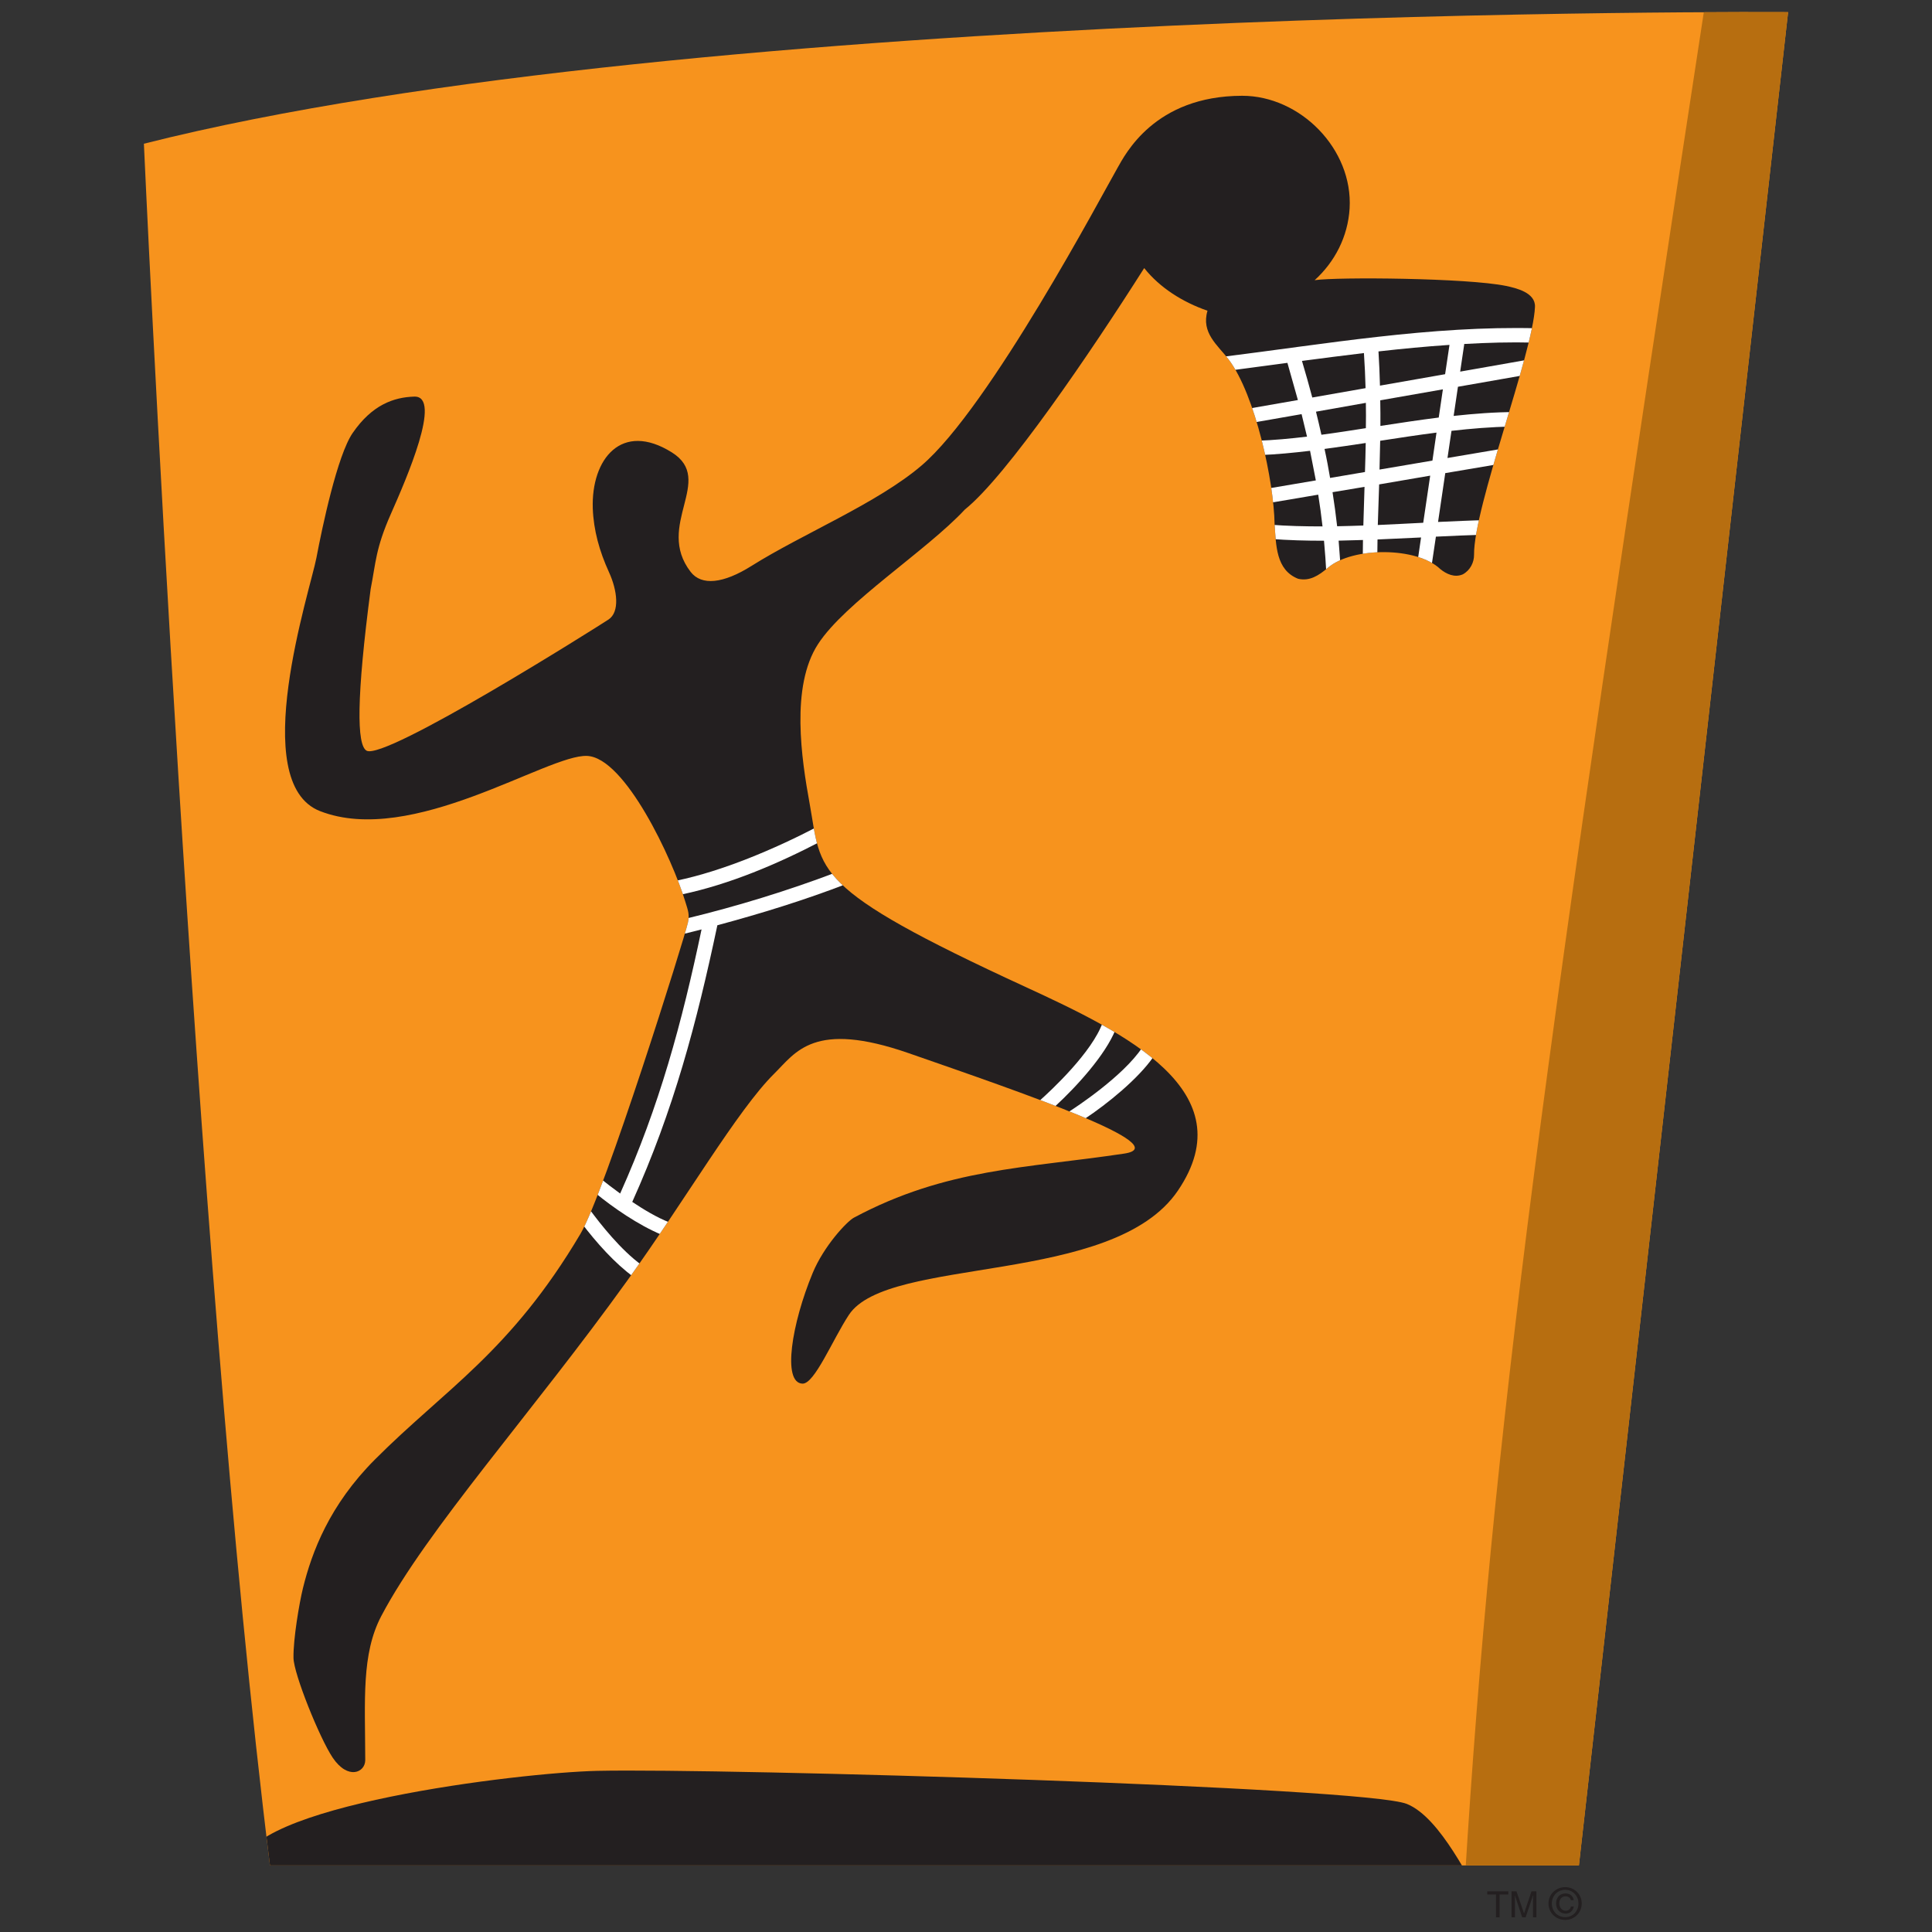
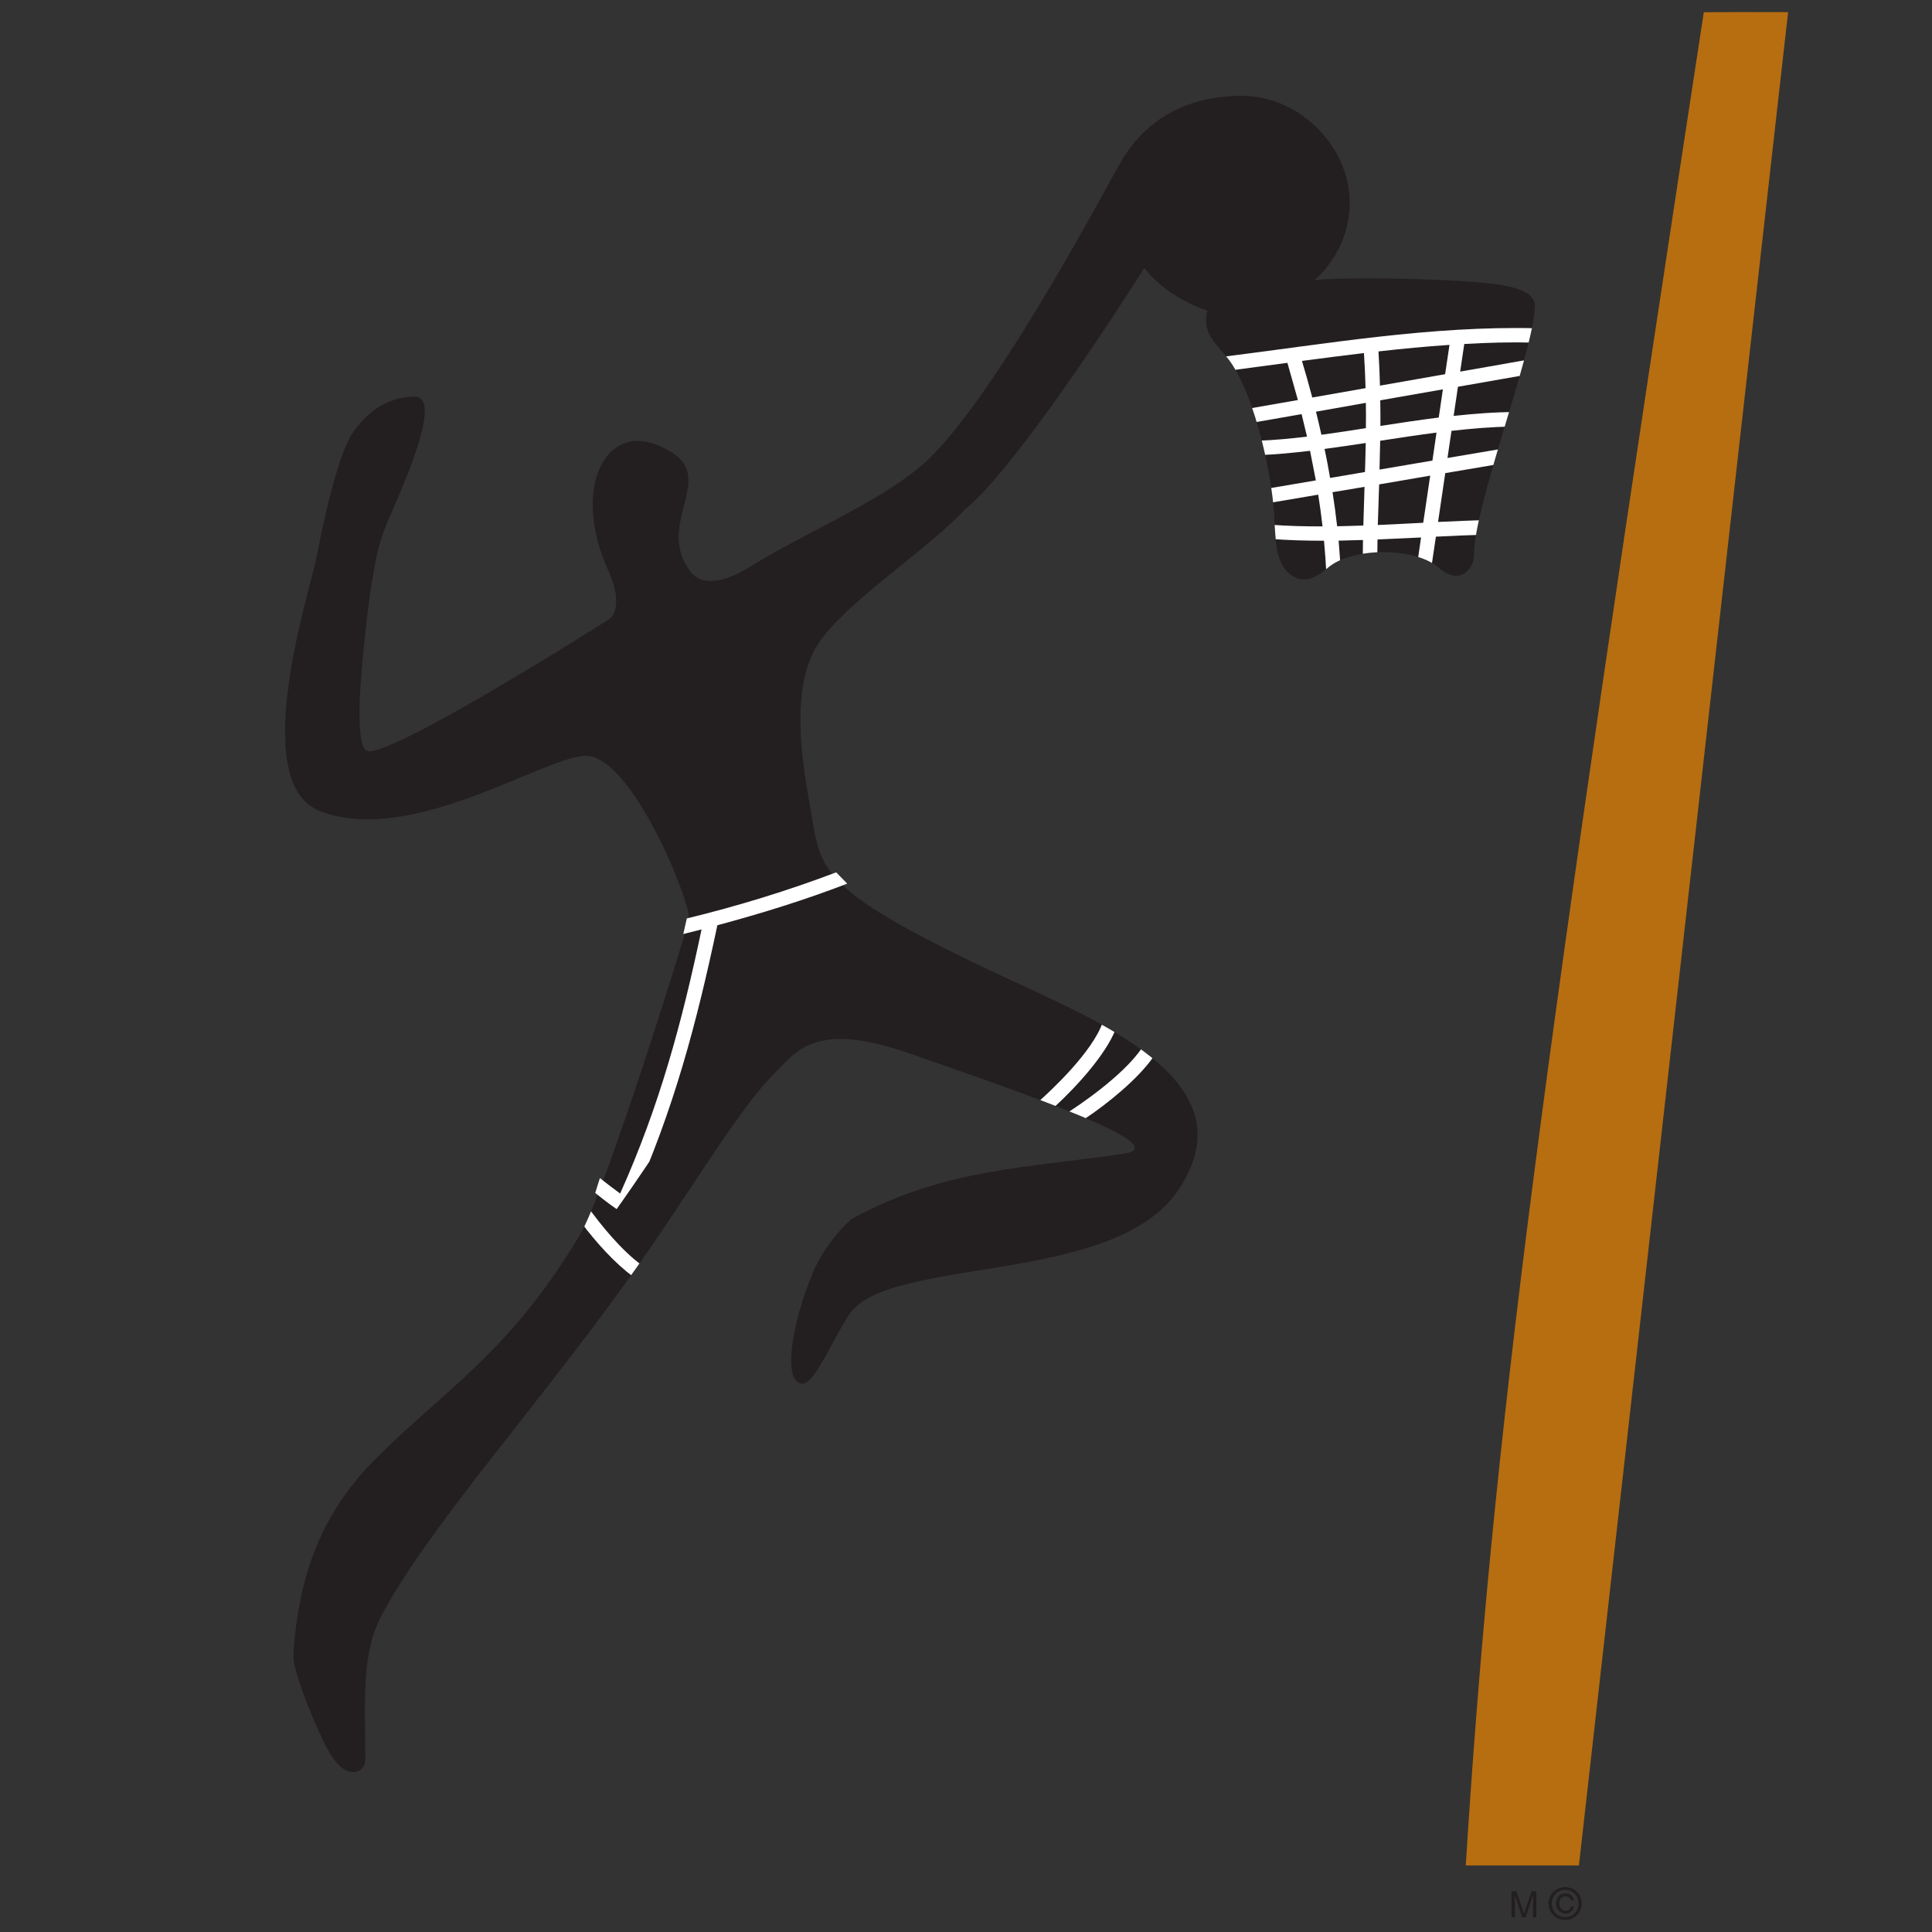
<svg xmlns="http://www.w3.org/2000/svg" xmlns:xlink="http://www.w3.org/1999/xlink" version="1.1" id="Layer_1" x="0px" y="0px" width="1200px" height="1200px" viewBox="0 0 1200 1200" enable-background="new 0 0 1200 1200" xml:space="preserve">
  <rect x="0" y="0" width="1200" height="1200" fill="#333333" stroke="none" />
  <g>
-     <path fill="#F7931D" d="M89.378,89.268C431.741,2.616,1110.622,7.546,1110.622,7.546L980.689,1158.671h-813   C120.352,778.884,89.378,89.268,89.378,89.268z" />
    <g>
      <defs>
        <path id="SVGID_1_" d="M89.378,89.268C431.741,2.616,1110.622,7.546,1110.622,7.546L980.689,1158.671h-813     C120.352,778.884,89.378,89.268,89.378,89.268z" />
      </defs>
      <clipPath id="SVGID_2_">
        <use xlink:href="#SVGID_1_" overflow="visible" />
      </clipPath>
      <path clip-path="url(#SVGID_2_)" fill-rule="evenodd" clip-rule="evenodd" fill="#B76E10" d="M1059.598-1.119    c-102.368,667.999-132.65,892.188-149.61,1166.567l78.952,3.043L1116.748,0.957L1059.598-1.119z" />
-       <path clip-path="url(#SVGID_2_)" fill="#231F20" d="M921.649,1181.95c-272.307,29.822-493.316,11.473-770.83,4.93l-0.369-27.193    c-0.413-37.932,172.562-58.719,220.639-59.781c78.171-1.705,476.535,9.912,502.758,20.557    C895.051,1129.036,913.489,1169.964,921.649,1181.95z" />
      <path clip-path="url(#SVGID_2_)" fill="#231F20" d="M935.337,177.578c-24.014-4.933-104.675-5.622-118.78-3.549    c12.491-11.34,20.652-27.011,21.71-44.57c2.164-36.873-30.648-70.014-66.784-69.965c-54.525,0.091-72.688,36.595-77.435,44.891    c-8.807,15.302-79.324,148.736-121.68,184.78c-27.564,23.505-73.796,42.355-105.551,62.314    c-17.651,11.106-31.11,12.443-37.84,3.734c-22.398-29.036,15.533-57.107-11.662-74.208c-31.202-19.542-50.146,4.056-49.13,34.751    c0.503,13.599,4.1,26.549,10.047,39.592c5.254,11.479,6.819,24.754-0.28,29.457c-7.372,4.837-138.962,87.894-150.3,81.443    c-6.13-3.555-6.271-32.864,2.579-100.434c3.228-16.318,2.997-25.027,12.586-46.692c9.588-21.705,32.034-73.193,14.56-72.778    c-12.949,0.372-26.313,5.209-38.254,22.493c-9.632,13.874-19.079,59.087-22.582,77.618c-3.825,20.051-43.281,139.655,2.26,157.355    c57.149,22.26,141.312-35.399,165.833-34.292c23.554,0.968,52.96,63.834,61.071,90.661c1.751,5.668,2.628,7.837,1.615,12.77    c-2.168,9.816-51.762,168.186-66.832,193.489c-43.467,73.332-84.116,96.467-127.582,140.068    c-28.3,28.348-39.178,57.477-44.711,79.83c-2.349,9.588-6.08,31.711-5.896,43.373c0.09,9.91,16.268,49.963,24.334,61.992    c9.497,14.105,20.236,9.266,20.236,1.52c-0.095-37.562-2.444-65.816,9.956-89.461c28.253-53.697,94.162-126.658,152.975-208.611    c35.859-49.775,68.262-105.684,91.03-128.219c13.457-13.279,24.477-33.373,83.746-12.725    c71.486,24.842,166.207,57.428,133.711,62.316c-61.162,9.172-110.527,9.125-167.863,39.775    c-4.471,2.395-18.757,17.742-25.627,34.338c-13,31.295-19.128,68.441-6.314,68.77c7.467,0.184,18.621-27.242,28.761-42.684    c24.29-36.963,164.179-17.746,204.415-77.248c41.805-61.762-32.77-97.943-94.812-126.518    c-134.628-61.994-126.242-71.258-133.939-113.663c-5.069-27.839-11.938-72.871,5.164-99.189    c16.684-25.81,67.429-58.029,91.259-83.652c25.947-20.79,78.169-97.623,111.355-149.938c9.678,12.168,23.785,21.109,39.317,26.502    c-4.061,13.737,6.267,21.295,13.135,30.239c16.779,22.261,28.113,76.142,28.531,102.135c0.97,13.092,0.689,28.577,14.612,34.108    c7.098,1.61,12.624-1.846,18.621-6.959c15.297-12.955,55.31-12.955,69.735,0.971c3.73,2.991,8.803,5.482,13.966,3.221    c4.654-2.534,7.003-7.511,6.959-12.118c-0.278-29.638,36.549-125.002,37.84-153.945    C953.818,181.772,941.881,178.958,935.337,177.578z" />
      <g clip-path="url(#SVGID_2_)">
        <defs>
          <path id="SVGID_3_" d="M935.337,177.578c-24.014-4.933-104.675-5.622-118.78-3.549c12.491-11.34,20.652-27.011,21.71-44.57      c2.164-36.873-30.648-70.014-66.784-69.965c-54.525,0.091-72.688,36.595-77.435,44.891      c-8.807,15.302-79.324,148.736-121.68,184.78c-27.564,23.505-73.796,42.355-105.551,62.314      c-17.651,11.106-31.11,12.443-37.84,3.734c-22.398-29.036,15.533-57.107-11.662-74.208      c-31.202-19.542-50.146,4.056-49.13,34.751c0.503,13.599,4.1,26.549,10.047,39.592c5.254,11.479,6.819,24.754-0.28,29.457      c-7.372,4.837-138.962,87.894-150.3,81.443c-6.13-3.555-6.271-32.864,2.579-100.434c3.228-16.318,2.997-25.027,12.586-46.692      c9.588-21.705,32.034-73.193,14.56-72.778c-12.949,0.372-26.313,5.209-38.254,22.493c-9.632,13.874-19.079,59.087-22.582,77.618      c-3.825,20.051-43.281,139.655,2.26,157.355c57.149,22.26,141.312-35.399,165.833-34.292      c23.554,0.968,52.96,63.834,61.071,90.661c1.751,5.668,2.628,7.837,1.615,12.77c-2.168,9.816-51.762,168.186-66.832,193.489      c-43.467,73.332-84.116,96.467-127.582,140.068c-28.3,28.348-39.178,57.477-44.711,79.83c-2.349,9.588-6.08,31.711-5.896,43.373      c0.09,9.91,16.268,49.963,24.334,61.992c9.497,14.105,20.236,9.266,20.236,1.52c-0.095-37.562-2.444-65.816,9.956-89.461      c28.253-53.697,94.162-126.658,152.975-208.611c35.859-49.775,68.262-105.684,91.03-128.219      c13.457-13.279,24.477-33.373,83.746-12.725c71.486,24.842,166.207,57.428,133.711,62.316      c-61.162,9.172-110.527,9.125-167.863,39.775c-4.471,2.395-18.757,17.742-25.627,34.338c-13,31.295-19.128,68.441-6.314,68.77      c7.467,0.184,18.621-27.242,28.761-42.684c24.29-36.963,164.179-17.746,204.415-77.248      c41.805-61.762-32.77-97.943-94.812-126.518c-134.628-61.994-126.242-71.258-133.939-113.663      c-5.069-27.839-11.938-72.871,5.164-99.189c16.684-25.81,67.429-58.029,91.259-83.652      c25.947-20.79,78.169-97.623,111.355-149.938c9.678,12.168,23.785,21.109,39.317,26.502      c-4.061,13.737,6.267,21.295,13.135,30.239c16.779,22.261,28.113,76.142,28.531,102.135c0.97,13.092,0.689,28.577,14.612,34.108      c7.098,1.61,12.624-1.846,18.621-6.959c15.297-12.955,55.31-12.955,69.735,0.971c3.73,2.991,8.803,5.482,13.966,3.221      c4.654-2.534,7.003-7.511,6.959-12.118c-0.278-29.638,36.549-125.002,37.84-153.945      C953.818,181.772,941.881,178.958,935.337,177.578z" />
        </defs>
        <clipPath id="SVGID_4_">
          <use xlink:href="#SVGID_3_" overflow="visible" />
        </clipPath>
-         <path clip-path="url(#SVGID_4_)" fill="#FFFFFF" d="M420.357,546.954c28.438-5.903,60.796-19.636,87.065-33.326l2.538,8.897     c-27.057,14.101-56.602,26.685-86.375,33.001L420.357,546.954z" />
      </g>
      <g clip-path="url(#SVGID_2_)">
        <defs>
          <path id="SVGID_5_" d="M935.337,177.578c-24.014-4.933-104.675-5.622-118.78-3.549c12.491-11.34,20.652-27.011,21.71-44.57      c2.164-36.873-30.648-70.014-66.784-69.965c-54.525,0.091-72.688,36.595-77.435,44.891      c-8.807,15.302-79.324,148.736-121.68,184.78c-27.564,23.505-73.796,42.355-105.551,62.314      c-17.651,11.106-31.11,12.443-37.84,3.734c-22.398-29.036,15.533-57.107-11.662-74.208      c-31.202-19.542-50.146,4.056-49.13,34.751c0.503,13.599,4.1,26.549,10.047,39.592c5.254,11.479,6.819,24.754-0.28,29.457      c-7.372,4.837-138.962,87.894-150.3,81.443c-6.13-3.555-6.271-32.864,2.579-100.434c3.228-16.318,2.997-25.027,12.586-46.692      c9.588-21.705,32.034-73.193,14.56-72.778c-12.949,0.372-26.313,5.209-38.254,22.493c-9.632,13.874-19.079,59.087-22.582,77.618      c-3.825,20.051-43.281,139.655,2.26,157.355c57.149,22.26,141.312-35.399,165.833-34.292      c23.554,0.968,52.96,63.834,61.071,90.661c1.751,5.668,2.628,7.837,1.615,12.77c-2.168,9.816-51.762,168.186-66.832,193.489      c-43.467,73.332-84.116,96.467-127.582,140.068c-28.3,28.348-39.178,57.477-44.711,79.83c-2.349,9.588-6.08,31.711-5.896,43.373      c0.09,9.91,16.268,49.963,24.334,61.992c9.497,14.105,20.236,9.266,20.236,1.52c-0.095-37.562-2.444-65.816,9.956-89.461      c28.253-53.697,94.162-126.658,152.975-208.611c35.859-49.775,68.262-105.684,91.03-128.219      c13.457-13.279,24.477-33.373,83.746-12.725c71.486,24.842,166.207,57.428,133.711,62.316      c-61.162,9.172-110.527,9.125-167.863,39.775c-4.471,2.395-18.757,17.742-25.627,34.338c-13,31.295-19.128,68.441-6.314,68.77      c7.467,0.184,18.621-27.242,28.761-42.684c24.29-36.963,164.179-17.746,204.415-77.248      c41.805-61.762-32.77-97.943-94.812-126.518c-134.628-61.994-126.242-71.258-133.939-113.663      c-5.069-27.839-11.938-72.871,5.164-99.189c16.684-25.81,67.429-58.029,91.259-83.652      c25.947-20.79,78.169-97.623,111.355-149.938c9.678,12.168,23.785,21.109,39.317,26.502      c-4.061,13.737,6.267,21.295,13.135,30.239c16.779,22.261,28.113,76.142,28.531,102.135c0.97,13.092,0.689,28.577,14.612,34.108      c7.098,1.61,12.624-1.846,18.621-6.959c15.297-12.955,55.31-12.955,69.735,0.971c3.73,2.991,8.803,5.482,13.966,3.221      c4.654-2.534,7.003-7.511,6.959-12.118c-0.278-29.638,36.549-125.002,37.84-153.945      C953.818,181.772,941.881,178.958,935.337,177.578z" />
        </defs>
        <clipPath id="SVGID_6_">
          <use xlink:href="#SVGID_5_" overflow="visible" />
        </clipPath>
        <path clip-path="url(#SVGID_6_)" fill="#FFFFFF" d="M366.017,750.905c6.822,9.311,19.589,25.486,32.448,34.797l-4.885,7.465     c-11.477-8.248-23.369-21.568-32.357-33.504L366.017,750.905z" />
      </g>
      <g clip-path="url(#SVGID_2_)">
        <defs>
          <path id="SVGID_7_" d="M935.337,177.578c-24.014-4.933-104.675-5.622-118.78-3.549c12.491-11.34,20.652-27.011,21.71-44.57      c2.164-36.873-30.648-70.014-66.784-69.965c-54.525,0.091-72.688,36.595-77.435,44.891      c-8.807,15.302-79.324,148.736-121.68,184.78c-27.564,23.505-73.796,42.355-105.551,62.314      c-17.651,11.106-31.11,12.443-37.84,3.734c-22.398-29.036,15.533-57.107-11.662-74.208      c-31.202-19.542-50.146,4.056-49.13,34.751c0.503,13.599,4.1,26.549,10.047,39.592c5.254,11.479,6.819,24.754-0.28,29.457      c-7.372,4.837-138.962,87.894-150.3,81.443c-6.13-3.555-6.271-32.864,2.579-100.434c3.228-16.318,2.997-25.027,12.586-46.692      c9.588-21.705,32.034-73.193,14.56-72.778c-12.949,0.372-26.313,5.209-38.254,22.493c-9.632,13.874-19.079,59.087-22.582,77.618      c-3.825,20.051-43.281,139.655,2.26,157.355c57.149,22.26,141.312-35.399,165.833-34.292      c23.554,0.968,52.96,63.834,61.071,90.661c1.751,5.668,2.628,7.837,1.615,12.77c-2.168,9.816-51.762,168.186-66.832,193.489      c-43.467,73.332-84.116,96.467-127.582,140.068c-28.3,28.348-39.178,57.477-44.711,79.83c-2.349,9.588-6.08,31.711-5.896,43.373      c0.09,9.91,16.268,49.963,24.334,61.992c9.497,14.105,20.236,9.266,20.236,1.52c-0.095-37.562-2.444-65.816,9.956-89.461      c28.253-53.697,94.162-126.658,152.975-208.611c35.859-49.775,68.262-105.684,91.03-128.219      c13.457-13.279,24.477-33.373,83.746-12.725c71.486,24.842,166.207,57.428,133.711,62.316      c-61.162,9.172-110.527,9.125-167.863,39.775c-4.471,2.395-18.757,17.742-25.627,34.338c-13,31.295-19.128,68.441-6.314,68.77      c7.467,0.184,18.621-27.242,28.761-42.684c24.29-36.963,164.179-17.746,204.415-77.248      c41.805-61.762-32.77-97.943-94.812-126.518c-134.628-61.994-126.242-71.258-133.939-113.663      c-5.069-27.839-11.938-72.871,5.164-99.189c16.684-25.81,67.429-58.029,91.259-83.652      c25.947-20.79,78.169-97.623,111.355-149.938c9.678,12.168,23.785,21.109,39.317,26.502      c-4.061,13.737,6.267,21.295,13.135,30.239c16.779,22.261,28.113,76.142,28.531,102.135c0.97,13.092,0.689,28.577,14.612,34.108      c7.098,1.61,12.624-1.846,18.621-6.959c15.297-12.955,55.31-12.955,69.735,0.971c3.73,2.991,8.803,5.482,13.966,3.221      c4.654-2.534,7.003-7.511,6.959-12.118c-0.278-29.638,36.549-125.002,37.84-153.945      C953.818,181.772,941.881,178.958,935.337,177.578z" />
        </defs>
        <clipPath id="SVGID_8_">
          <use xlink:href="#SVGID_7_" overflow="visible" />
        </clipPath>
        <path clip-path="url(#SVGID_8_)" fill="#FFFFFF" d="M645.561,683.796c7.142-6.361,32.769-30.098,39.407-48.857l7.927,4.52     c-6.267,15.715-24.013,35.256-37.7,47.844L645.561,683.796z" />
      </g>
      <g clip-path="url(#SVGID_2_)">
        <defs>
          <path id="SVGID_9_" d="M935.337,177.578c-24.014-4.933-104.675-5.622-118.78-3.549c12.491-11.34,20.652-27.011,21.71-44.57      c2.164-36.873-30.648-70.014-66.784-69.965c-54.525,0.091-72.688,36.595-77.435,44.891      c-8.807,15.302-79.324,148.736-121.68,184.78c-27.564,23.505-73.796,42.355-105.551,62.314      c-17.651,11.106-31.11,12.443-37.84,3.734c-22.398-29.036,15.533-57.107-11.662-74.208      c-31.202-19.542-50.146,4.056-49.13,34.751c0.503,13.599,4.1,26.549,10.047,39.592c5.254,11.479,6.819,24.754-0.28,29.457      c-7.372,4.837-138.962,87.894-150.3,81.443c-6.13-3.555-6.271-32.864,2.579-100.434c3.228-16.318,2.997-25.027,12.586-46.692      c9.588-21.705,32.034-73.193,14.56-72.778c-12.949,0.372-26.313,5.209-38.254,22.493c-9.632,13.874-19.079,59.087-22.582,77.618      c-3.825,20.051-43.281,139.655,2.26,157.355c57.149,22.26,141.312-35.399,165.833-34.292      c23.554,0.968,52.96,63.834,61.071,90.661c1.751,5.668,2.628,7.837,1.615,12.77c-2.168,9.816-51.762,168.186-66.832,193.489      c-43.467,73.332-84.116,96.467-127.582,140.068c-28.3,28.348-39.178,57.477-44.711,79.83c-2.349,9.588-6.08,31.711-5.896,43.373      c0.09,9.91,16.268,49.963,24.334,61.992c9.497,14.105,20.236,9.266,20.236,1.52c-0.095-37.562-2.444-65.816,9.956-89.461      c28.253-53.697,94.162-126.658,152.975-208.611c35.859-49.775,68.262-105.684,91.03-128.219      c13.457-13.279,24.477-33.373,83.746-12.725c71.486,24.842,166.207,57.428,133.711,62.316      c-61.162,9.172-110.527,9.125-167.863,39.775c-4.471,2.395-18.757,17.742-25.627,34.338c-13,31.295-19.128,68.441-6.314,68.77      c7.467,0.184,18.621-27.242,28.761-42.684c24.29-36.963,164.179-17.746,204.415-77.248      c41.805-61.762-32.77-97.943-94.812-126.518c-134.628-61.994-126.242-71.258-133.939-113.663      c-5.069-27.839-11.938-72.871,5.164-99.189c16.684-25.81,67.429-58.029,91.259-83.652      c25.947-20.79,78.169-97.623,111.355-149.938c9.678,12.168,23.785,21.109,39.317,26.502      c-4.061,13.737,6.267,21.295,13.135,30.239c16.779,22.261,28.113,76.142,28.531,102.135c0.97,13.092,0.689,28.577,14.612,34.108      c7.098,1.61,12.624-1.846,18.621-6.959c15.297-12.955,55.31-12.955,69.735,0.971c3.73,2.991,8.803,5.482,13.966,3.221      c4.654-2.534,7.003-7.511,6.959-12.118c-0.278-29.638,36.549-125.002,37.84-153.945      C953.818,181.772,941.881,178.958,935.337,177.578z" />
        </defs>
        <clipPath id="SVGID_10_">
          <use xlink:href="#SVGID_9_" overflow="visible" />
        </clipPath>
        <path clip-path="url(#SVGID_10_)" fill="#FFFFFF" d="M663.304,690.894c5.162-3.223,34.246-22.445,46.046-40.096l7.055,5.619     c-9.404,13.6-28.488,29.131-42.819,38.625L663.304,690.894z" />
      </g>
      <g clip-path="url(#SVGID_2_)">
        <defs>
          <path id="SVGID_11_" d="M935.337,177.578c-24.014-4.933-104.675-5.622-118.78-3.549c12.491-11.34,20.652-27.011,21.71-44.57      c2.164-36.873-30.648-70.014-66.784-69.965c-54.525,0.091-72.688,36.595-77.435,44.891      c-8.807,15.302-79.324,148.736-121.68,184.78c-27.564,23.505-73.796,42.355-105.551,62.314      c-17.651,11.106-31.11,12.443-37.84,3.734c-22.398-29.036,15.533-57.107-11.662-74.208      c-31.202-19.542-50.146,4.056-49.13,34.751c0.503,13.599,4.1,26.549,10.047,39.592c5.254,11.479,6.819,24.754-0.28,29.457      c-7.372,4.837-138.962,87.894-150.3,81.443c-6.13-3.555-6.271-32.864,2.579-100.434c3.228-16.318,2.997-25.027,12.586-46.692      c9.588-21.705,32.034-73.193,14.56-72.778c-12.949,0.372-26.313,5.209-38.254,22.493c-9.632,13.874-19.079,59.087-22.582,77.618      c-3.825,20.051-43.281,139.655,2.26,157.355c57.149,22.26,141.312-35.399,165.833-34.292      c23.554,0.968,52.96,63.834,61.071,90.661c1.751,5.668,2.628,7.837,1.615,12.77c-2.168,9.816-51.762,168.186-66.832,193.489      c-43.467,73.332-84.116,96.467-127.582,140.068c-28.3,28.348-39.178,57.477-44.711,79.83c-2.349,9.588-6.08,31.711-5.896,43.373      c0.09,9.91,16.268,49.963,24.334,61.992c9.497,14.105,20.236,9.266,20.236,1.52c-0.095-37.562-2.444-65.816,9.956-89.461      c28.253-53.697,94.162-126.658,152.975-208.611c35.859-49.775,68.262-105.684,91.03-128.219      c13.457-13.279,24.477-33.373,83.746-12.725c71.486,24.842,166.207,57.428,133.711,62.316      c-61.162,9.172-110.527,9.125-167.863,39.775c-4.471,2.395-18.757,17.742-25.627,34.338c-13,31.295-19.128,68.441-6.314,68.77      c7.467,0.184,18.621-27.242,28.761-42.684c24.29-36.963,164.179-17.746,204.415-77.248      c41.805-61.762-32.77-97.943-94.812-126.518c-134.628-61.994-126.242-71.258-133.939-113.663      c-5.069-27.839-11.938-72.871,5.164-99.189c16.684-25.81,67.429-58.029,91.259-83.652      c25.947-20.79,78.169-97.623,111.355-149.938c9.678,12.168,23.785,21.109,39.317,26.502      c-4.061,13.737,6.267,21.295,13.135,30.239c16.779,22.261,28.113,76.142,28.531,102.135c0.97,13.092,0.689,28.577,14.612,34.108      c7.098,1.61,12.624-1.846,18.621-6.959c15.297-12.955,55.31-12.955,69.735,0.971c3.73,2.991,8.803,5.482,13.966,3.221      c4.654-2.534,7.003-7.511,6.959-12.118c-0.278-29.638,36.549-125.002,37.84-153.945      C953.818,181.772,941.881,178.958,935.337,177.578z" />
        </defs>
        <clipPath id="SVGID_12_">
          <use xlink:href="#SVGID_11_" overflow="visible" />
        </clipPath>
        <path clip-path="url(#SVGID_12_)" fill="#FFFFFF" d="M856.199,218.274c0.459,7.237,0.732,14.289,0.922,21.248l40.465-7.098     l2.72-18.206C885.695,215.186,870.854,216.617,856.199,218.274z M857.301,248.65c0.096,5.346,0.14,10.645,0.096,15.9     c11.981-1.843,24.151-3.687,36.229-5.206l2.579-17.517L857.301,248.65z M857.255,273.77c-0.134,5.991-0.228,11.938-0.412,17.886     l32.861-5.578l2.534-17.38C880.671,270.174,868.963,271.971,857.255,273.77z M856.611,300.874     c-0.278,8.34-0.598,16.731-0.832,25.211c9.543-0.416,18.99-0.924,28.209-1.384l4.336-29.269L856.611,300.874z M855.6,335.073     l-0.14,11.383l-9.034,1.059l0.136-12.119l-15.115,0.41l1.197,15.999l-8.758,5.299c-0.37-7.099-0.874-14.15-1.522-21.249     c-11.104,0-22.123-0.275-33.183-1.15l-0.603-8.849c10.93,0.872,21.895,1.102,32.867,1.102c-0.738-6.59-1.616-13.133-2.673-19.723     l-31.206,5.296l-1.522-8.851l31.251-5.297l-3.596-18.389c-10.416,1.241-20.833,2.259-31.341,2.672l-1.658-8.896     c10.372-0.369,20.788-1.337,31.112-2.584l-3.367-13.964l-30.373,5.302l-3.087-8.621l31.156-5.437l-6.5-23.095l-35.261,4.703     l-6.59-8.249c65.311-8.11,130.901-19.636,196.949-17.93l-2.075,8.896c-14.564-0.372-29.081,0.043-43.557,0.875l0.369,0.049     l-2.534,17.098l43.188-7.606l-2.215,9.587l-42.354,7.424l-2.675,18.109c12.811-1.381,25.581-2.393,38.396-2.393l-2.675,9.034     c-12.399,0.184-24.751,1.241-37.059,2.625l-2.486,16.868l35.352-5.99l-3,9.68l-33.735,5.712l-4.474,30.329     c10.006-0.459,19.957-0.921,29.959-1.15l-1.935,9.08c-9.817,0.276-19.589,0.736-29.361,1.201l-3.134,21.06l-8.568-3.459     l2.484-17.098L855.6,335.073z M846.795,326.407c0.273-8.066,0.46-16.042,0.737-24.016l-19.867,3.319     c1.108,7.099,2.076,14.15,2.859,21.156C835.917,326.774,841.354,326.587,846.795,326.407z M847.809,293.173     c0.185-5.991,0.368-11.984,0.46-18.02c-8.621,1.288-17.146,2.579-25.58,3.687c1.336,6.037,2.443,12.077,3.455,18.021     L847.809,293.173z M848.362,265.936c0.091-5.165,0.091-10.42,0-15.72l-30.977,5.485c1.202,4.793,2.304,9.636,3.366,14.334     C830.478,268.748,839.788,267.271,848.362,265.936z M848.177,241.092c-0.184-7.099-0.508-14.381-1.013-21.802     c-13.044,1.567-25.998,3.227-38.487,4.884c2.303,7.697,4.424,15.302,6.404,22.729L848.177,241.092z" />
      </g>
      <g clip-path="url(#SVGID_2_)">
        <defs>
-           <path id="SVGID_13_" d="M935.337,177.578c-24.014-4.933-104.675-5.622-118.78-3.549c12.491-11.34,20.652-27.011,21.71-44.57      c2.164-36.873-30.648-70.014-66.784-69.965c-54.525,0.091-72.688,36.595-77.435,44.891      c-8.807,15.302-79.324,148.736-121.68,184.78c-27.564,23.505-73.796,42.355-105.551,62.314      c-17.651,11.106-31.11,12.443-37.84,3.734c-22.398-29.036,15.533-57.107-11.662-74.208      c-31.202-19.542-50.146,4.056-49.13,34.751c0.503,13.599,4.1,26.549,10.047,39.592c5.254,11.479,6.819,24.754-0.28,29.457      c-7.372,4.837-138.962,87.894-150.3,81.443c-6.13-3.555-6.271-32.864,2.579-100.434c3.228-16.318,2.997-25.027,12.586-46.692      c9.588-21.705,32.034-73.193,14.56-72.778c-12.949,0.372-26.313,5.209-38.254,22.493c-9.632,13.874-19.079,59.087-22.582,77.618      c-3.825,20.051-43.281,139.655,2.26,157.355c57.149,22.26,141.312-35.399,165.833-34.292      c23.554,0.968,52.96,63.834,61.071,90.661c1.751,5.668,2.628,7.837,1.615,12.77c-2.168,9.816-51.762,168.186-66.832,193.489      c-43.467,73.332-84.116,96.467-127.582,140.068c-28.3,28.348-39.178,57.477-44.711,79.83c-2.349,9.588-6.08,31.711-5.896,43.373      c0.09,9.91,16.268,49.963,24.334,61.992c9.497,14.105,20.236,9.266,20.236,1.52c-0.095-37.562-2.444-65.816,9.956-89.461      c28.253-53.697,94.162-126.658,152.975-208.611c35.859-49.775,68.262-105.684,91.03-128.219      c13.457-13.279,24.477-33.373,83.746-12.725c71.486,24.842,166.207,57.428,133.711,62.316      c-61.162,9.172-110.527,9.125-167.863,39.775c-4.471,2.395-18.757,17.742-25.627,34.338c-13,31.295-19.128,68.441-6.314,68.77      c7.467,0.184,18.621-27.242,28.761-42.684c24.29-36.963,164.179-17.746,204.415-77.248      c41.805-61.762-32.77-97.943-94.812-126.518c-134.628-61.994-126.242-71.258-133.939-113.663      c-5.069-27.839-11.938-72.871,5.164-99.189c16.684-25.81,67.429-58.029,91.259-83.652      c25.947-20.79,78.169-97.623,111.355-149.938c9.678,12.168,23.785,21.109,39.317,26.502      c-4.061,13.737,6.267,21.295,13.135,30.239c16.779,22.261,28.113,76.142,28.531,102.135c0.97,13.092,0.689,28.577,14.612,34.108      c7.098,1.61,12.624-1.846,18.621-6.959c15.297-12.955,55.31-12.955,69.735,0.971c3.73,2.991,8.803,5.482,13.966,3.221      c4.654-2.534,7.003-7.511,6.959-12.118c-0.278-29.638,36.549-125.002,37.84-153.945      C953.818,181.772,941.881,178.958,935.337,177.578z" />
+           <path id="SVGID_13_" d="M935.337,177.578c-24.014-4.933-104.675-5.622-118.78-3.549c12.491-11.34,20.652-27.011,21.71-44.57      c2.164-36.873-30.648-70.014-66.784-69.965c-54.525,0.091-72.688,36.595-77.435,44.891      c-8.807,15.302-79.324,148.736-121.68,184.78c-27.564,23.505-73.796,42.355-105.551,62.314      c-17.651,11.106-31.11,12.443-37.84,3.734c-22.398-29.036,15.533-57.107-11.662-74.208      c-31.202-19.542-50.146,4.056-49.13,34.751c5.254,11.479,6.819,24.754-0.28,29.457      c-7.372,4.837-138.962,87.894-150.3,81.443c-6.13-3.555-6.271-32.864,2.579-100.434c3.228-16.318,2.997-25.027,12.586-46.692      c9.588-21.705,32.034-73.193,14.56-72.778c-12.949,0.372-26.313,5.209-38.254,22.493c-9.632,13.874-19.079,59.087-22.582,77.618      c-3.825,20.051-43.281,139.655,2.26,157.355c57.149,22.26,141.312-35.399,165.833-34.292      c23.554,0.968,52.96,63.834,61.071,90.661c1.751,5.668,2.628,7.837,1.615,12.77c-2.168,9.816-51.762,168.186-66.832,193.489      c-43.467,73.332-84.116,96.467-127.582,140.068c-28.3,28.348-39.178,57.477-44.711,79.83c-2.349,9.588-6.08,31.711-5.896,43.373      c0.09,9.91,16.268,49.963,24.334,61.992c9.497,14.105,20.236,9.266,20.236,1.52c-0.095-37.562-2.444-65.816,9.956-89.461      c28.253-53.697,94.162-126.658,152.975-208.611c35.859-49.775,68.262-105.684,91.03-128.219      c13.457-13.279,24.477-33.373,83.746-12.725c71.486,24.842,166.207,57.428,133.711,62.316      c-61.162,9.172-110.527,9.125-167.863,39.775c-4.471,2.395-18.757,17.742-25.627,34.338c-13,31.295-19.128,68.441-6.314,68.77      c7.467,0.184,18.621-27.242,28.761-42.684c24.29-36.963,164.179-17.746,204.415-77.248      c41.805-61.762-32.77-97.943-94.812-126.518c-134.628-61.994-126.242-71.258-133.939-113.663      c-5.069-27.839-11.938-72.871,5.164-99.189c16.684-25.81,67.429-58.029,91.259-83.652      c25.947-20.79,78.169-97.623,111.355-149.938c9.678,12.168,23.785,21.109,39.317,26.502      c-4.061,13.737,6.267,21.295,13.135,30.239c16.779,22.261,28.113,76.142,28.531,102.135c0.97,13.092,0.689,28.577,14.612,34.108      c7.098,1.61,12.624-1.846,18.621-6.959c15.297-12.955,55.31-12.955,69.735,0.971c3.73,2.991,8.803,5.482,13.966,3.221      c4.654-2.534,7.003-7.511,6.959-12.118c-0.278-29.638,36.549-125.002,37.84-153.945      C953.818,181.772,941.881,178.958,935.337,177.578z" />
        </defs>
        <clipPath id="SVGID_14_">
          <use xlink:href="#SVGID_13_" overflow="visible" />
        </clipPath>
        <path clip-path="url(#SVGID_14_)" fill="#FFFFFF" d="M426.583,570.458c31.386-7.604,62.728-17.237,92.781-28.621l6.863,7.003     c-26.361,10.186-53.418,18.528-80.659,25.856c-12.855,60.839-27.191,114.861-52.864,171.828     c7.007,4.656,14.889,9.496,23.044,12.723l-4.978,7.605c-14.471-6.084-29.729-16.639-41.064-25.902l2.899-9.221     c4.15,3.318,8.345,6.5,12.585,9.59c24.383-54.344,38.349-106.012,50.562-164.039c-3.776,0.965-7.558,1.934-11.339,2.857     L426.583,570.458z" />
      </g>
    </g>
-     <polygon fill="#231F20" points="923.765,1174.759 936.859,1174.759 936.859,1176.694 931.415,1176.694 931.415,1190.892    929.206,1190.892 929.206,1176.694 923.765,1176.694  " />
    <path fill="#231F20" d="M952.156,1190.892v-9.494c0-0.51,0.095-2.584,0.095-4.059h-0.095l-4.563,13.553h-2.116l-4.519-13.553   h-0.044c0,1.475,0.044,3.549,0.044,4.059v9.494h-2.119v-16.133h3.087l4.655,13.645h0.049l4.608-13.645h3.039v16.133H952.156z" />
    <path fill="#231F20" d="M975.711,1184.206c-0.273,1.521-1.521,2.586-3.227,2.586c-2.44,0-3.96-2.121-3.96-4.52   c0-2.537,1.331-4.424,3.871-4.424c1.7,0,2.991,0.92,3.315,2.396h1.751c-0.369-2.721-2.443-4.193-5.066-4.193   c-3.644,0-5.902,2.625-5.902,6.221c0,3.551,2.35,6.312,5.991,6.312c2.534,0,4.563-1.705,5.024-4.379H975.711z M972.16,1192.505   c5.581,0,10.279-4.285,10.279-10.232c0-5.852-4.698-10.139-10.279-10.139c-5.573,0-10.37,4.287-10.37,10.139   C961.79,1188.22,966.587,1192.505,972.16,1192.505z M963.864,1182.272c0-4.793,3.596-8.48,8.296-8.48   c4.608,0,8.255,3.688,8.255,8.48c0,4.93-3.646,8.525-8.255,8.525C967.46,1190.798,963.864,1187.202,963.864,1182.272z" />
  </g>
</svg>